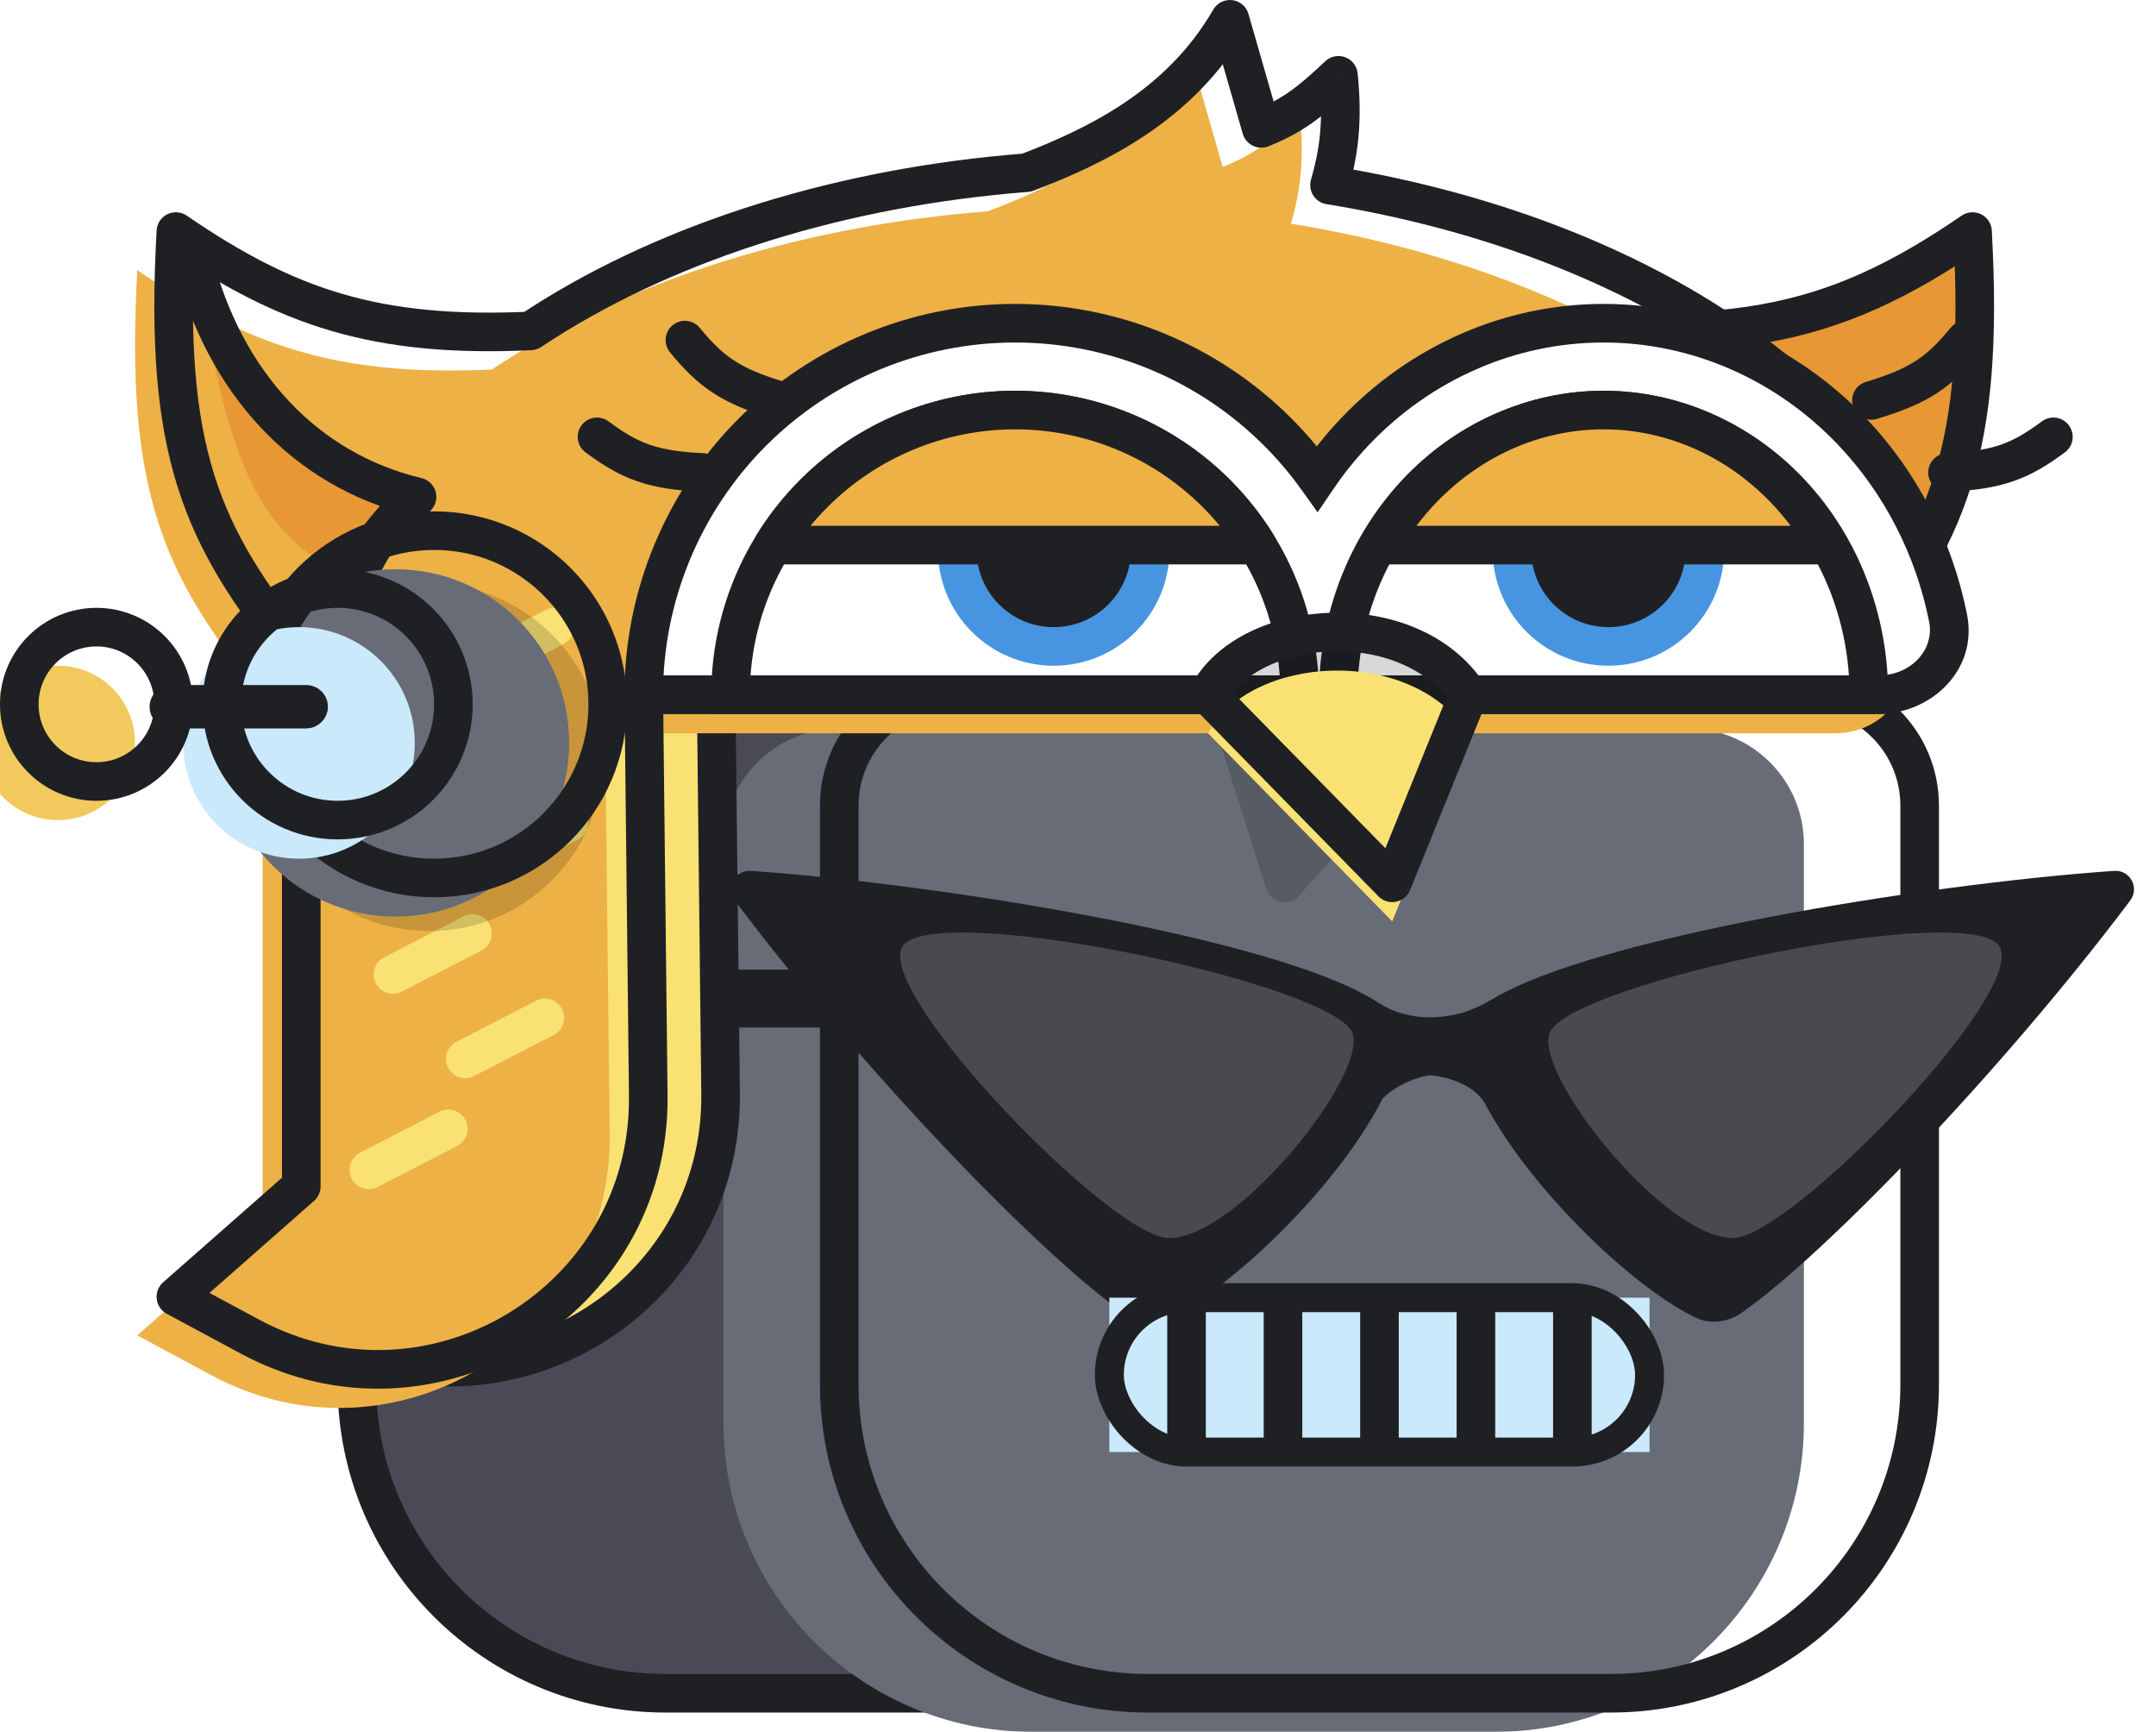
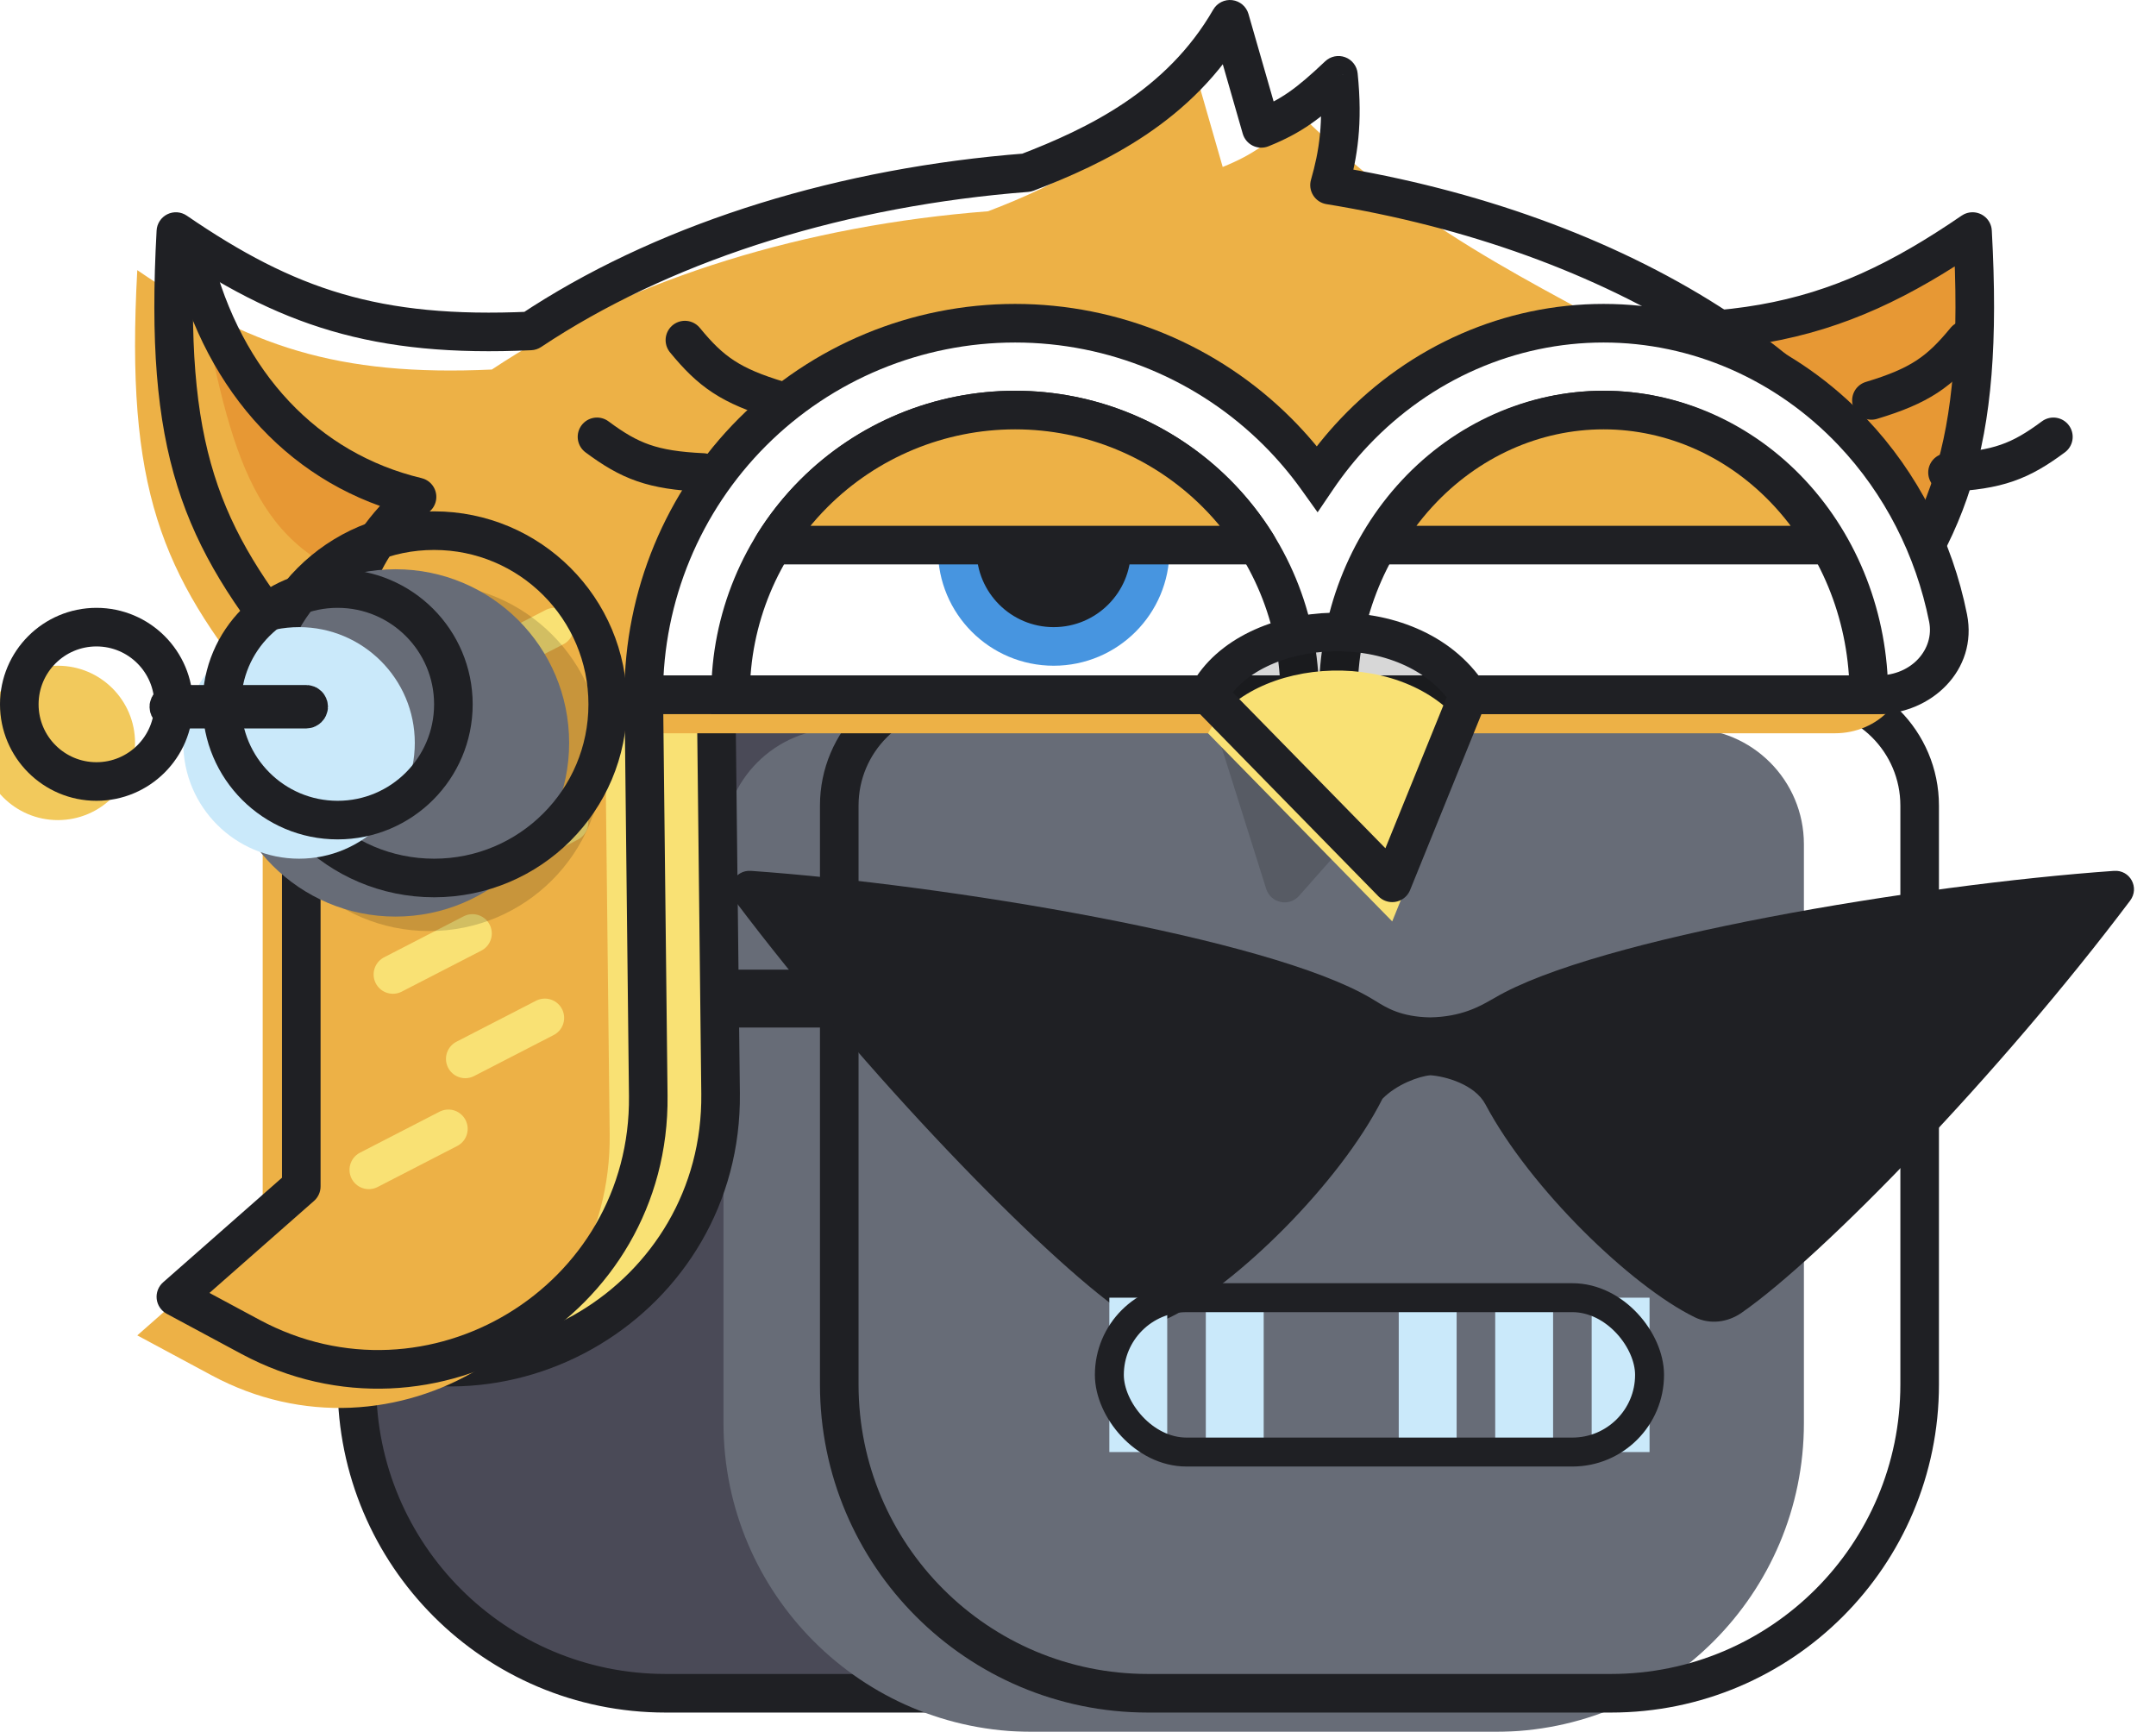
<svg xmlns="http://www.w3.org/2000/svg" width="447" height="359" viewBox="0 0 447 359" fill="none">
  <g filter="url(#filter0_ii)">
    <path d="M74 167C74 153.745 84.745 143 98 143H290C303.255 143 314 153.745 314 167V327C314 340.255 303.255 351 290 351H138C102.654 351 74 322.346 74 287V167Z" fill="#4A4A57" />
  </g>
  <path d="M74 167C74 153.745 84.745 143 98 143H290C303.255 143 314 153.745 314 167V327C314 340.255 303.255 351 290 351H138C102.654 351 74 322.346 74 287V167Z" stroke="#1F2024" stroke-width="8" />
  <g filter="url(#filter1_i)">
    <path d="M174 167C174 153.745 184.745 143 198 143H374C387.255 143 398 153.745 398 167V287C398 322.346 369.346 351 334 351H238C202.654 351 174 322.346 174 287V167Z" fill="#676C77" />
  </g>
  <path d="M174 167C174 153.745 184.745 143 198 143H374C387.255 143 398 153.745 398 167V287C398 322.346 369.346 351 334 351H238C202.654 351 174 322.346 174 287V167Z" stroke="#1F2024" stroke-width="8" />
  <g filter="url(#filter2_d)">
    <rect x="59" y="197" width="136" height="12" fill="#1F2024" />
  </g>
  <g filter="url(#filter3_d)">
    <path fill-rule="evenodd" clip-rule="evenodd" d="M236.908 268.122C220.059 256.401 183.392 218.608 156.366 182.701C154.352 180.026 156.36 176.287 159.7 176.523C200.19 179.384 267.1 190.427 288.149 202.873C288.513 203.07 288.899 203.31 289.323 203.574C291.437 204.889 294.5 206.794 300.5 206.895C306.957 206.787 310.778 204.614 313.075 203.307L313.075 203.307C313.352 203.149 313.607 203.005 313.841 202.877C334.882 190.43 401.803 179.385 442.298 176.523C445.638 176.287 447.646 180.026 445.632 182.701C418.607 218.608 381.94 256.401 365.09 268.122C362.199 270.134 358.545 270.608 355.381 269.062C342.171 262.606 321.263 242.389 311.986 224.948L311.985 224.948C309.768 220.739 303.561 219.087 300.562 218.895C298.155 219.094 293.479 220.824 290.62 223.776C281.679 241.473 260.124 262.461 246.617 269.062C243.453 270.608 239.799 270.134 236.908 268.122Z" fill="#1F2024" />
  </g>
-   <path fill-rule="evenodd" clip-rule="evenodd" d="M186.88 196.634C190.993 185.875 276.324 203.699 280.378 214.11C283.672 222.57 256.756 256.635 242.341 256.635C230.809 256.635 182.767 207.393 186.88 196.634ZM414.774 196.634C410.661 185.875 325.331 203.699 321.277 214.11C317.982 222.57 344.899 256.635 359.313 256.635C370.845 256.635 418.887 207.393 414.774 196.634Z" fill="#4A4A4E" />
  <mask id="mask0" mask-type="alpha" maskUnits="userSpaceOnUse" x="186" y="193" width="230" height="64">
    <path fill-rule="evenodd" clip-rule="evenodd" d="M186.88 196.634C190.993 185.875 276.324 203.699 280.378 214.11C283.672 222.57 256.756 256.635 242.341 256.635C230.809 256.635 182.767 207.393 186.88 196.634ZM414.774 196.634C410.661 185.875 325.331 203.699 321.277 214.11C317.982 222.57 344.899 256.635 359.313 256.635C370.845 256.635 418.887 207.393 414.774 196.634Z" fill="#4A4A4E" />
  </mask>
  <g mask="url(#mask0)">
    <path d="M427.872 185H450L412.128 265H390L427.872 185Z" fill="white" />
  </g>
-   <rect x="230" y="269" width="112" height="32" rx="16" fill="#1F2024" />
  <rect x="230" y="269" width="12" height="32" fill="#CAE9FA" />
  <rect x="250" y="269" width="12" height="32" fill="#CAE9FA" />
-   <rect x="270" y="269" width="12" height="32" fill="#CAE9FA" />
  <rect x="290" y="269" width="12" height="32" fill="#CAE9FA" />
  <rect x="310" y="269" width="12" height="32" fill="#CAE9FA" />
  <rect x="330" y="269" width="12" height="32" fill="#CAE9FA" />
  <rect x="230" y="269" width="112" height="32" rx="16" stroke="#1F2024" stroke-width="6" />
  <path d="M408.963 48C411.469 93.383 403.917 110.913 383.463 136C343.274 116.573 325.331 101.698 304.463 65.5C357.402 72.92 379.499 68.174 408.963 48Z" fill="#E79834" stroke="#1F2024" stroke-width="8" stroke-linecap="round" stroke-linejoin="round" />
  <path d="M78.463 143H148.463L149.398 226.691C149.875 269.42 104.247 296.918 66.69 276.536L52.463 268.815L78.463 245.939V143Z" fill="#F9E174" stroke="#1F2024" stroke-width="8" />
  <g filter="url(#filter4_ii)">
-     <path fill-rule="evenodd" clip-rule="evenodd" d="M212.866 35.793C227.171 30.307 244.617 22.016 255 4L261.5 26.611C267.792 24.073 271.293 21.489 277.5 15.611C278.507 25.453 277.487 31.992 275.65 38.369C305.194 43.164 332.456 52.952 354.378 66.925C380.522 83.59 397.327 105.096 402.643 128.138C404.63 136.748 397.299 144 388.463 144H233.463H133.474L134.403 227.153C134.879 269.776 89.455 297.283 51.904 277.11L36.463 268.815L62.463 245.939V144V143H62.47C62.506 140.491 62.678 137.992 62.983 135.506C62.644 135.67 62.304 135.835 61.963 136C41.509 110.913 33.957 93.383 36.463 48C59.416 63.716 77.898 70.069 109.974 68.602C110.821 68.038 111.679 67.479 112.548 66.925C139.723 49.603 175.103 38.713 212.866 35.793Z" fill="#EDB146" />
+     <path fill-rule="evenodd" clip-rule="evenodd" d="M212.866 35.793C227.171 30.307 244.617 22.016 255 4L261.5 26.611C267.792 24.073 271.293 21.489 277.5 15.611C305.194 43.164 332.456 52.952 354.378 66.925C380.522 83.59 397.327 105.096 402.643 128.138C404.63 136.748 397.299 144 388.463 144H233.463H133.474L134.403 227.153C134.879 269.776 89.455 297.283 51.904 277.11L36.463 268.815L62.463 245.939V144V143H62.47C62.506 140.491 62.678 137.992 62.983 135.506C62.644 135.67 62.304 135.835 61.963 136C41.509 110.913 33.957 93.383 36.463 48C59.416 63.716 77.898 70.069 109.974 68.602C110.821 68.038 111.679 67.479 112.548 66.925C139.723 49.603 175.103 38.713 212.866 35.793Z" fill="#EDB146" />
  </g>
  <path d="M255 4L258.844 2.895C258.401 1.352 257.078 0.224 255.485 0.029C253.891 -0.165 252.336 0.612 251.534 2.003L255 4ZM212.866 35.793L213.175 39.781C213.559 39.752 213.938 39.666 214.298 39.528L212.866 35.793ZM261.5 26.611L257.656 27.716C257.969 28.805 258.729 29.71 259.747 30.206C260.765 30.703 261.946 30.744 262.996 30.321L261.5 26.611ZM277.5 15.611L281.479 15.204C281.324 13.688 280.321 12.391 278.892 11.861C277.463 11.331 275.856 11.659 274.75 12.707L277.5 15.611ZM275.65 38.369L271.806 37.261C271.489 38.361 271.658 39.543 272.271 40.509C272.883 41.476 273.88 42.134 275.009 42.317L275.65 38.369ZM354.378 66.925L352.228 70.298L354.378 66.925ZM402.643 128.138L406.541 127.238V127.238L402.643 128.138ZM133.474 144V140C132.405 140 131.381 140.428 130.63 141.187C129.878 141.947 129.462 142.976 129.474 144.045L133.474 144ZM134.403 227.153L138.403 227.108L134.403 227.153ZM51.904 277.11L50.011 280.634H50.011L51.904 277.11ZM36.463 268.815L33.821 265.812C32.837 266.677 32.34 267.969 32.489 269.271C32.638 270.572 33.416 271.718 34.57 272.338L36.463 268.815ZM62.463 245.939L65.105 248.942C65.968 248.183 66.463 247.089 66.463 245.939H62.463ZM62.463 143V139C60.254 139 58.463 140.791 58.463 143H62.463ZM62.47 143V147C64.657 147 66.438 145.244 66.47 143.057L62.47 143ZM62.983 135.506L66.953 135.992C67.131 134.538 66.5 133.102 65.307 132.251C64.115 131.399 62.552 131.268 61.234 131.908L62.983 135.506ZM61.963 136L58.863 138.528C60.033 139.963 62.036 140.407 63.704 139.601L61.963 136ZM36.463 48L38.723 44.7C37.531 43.883 35.992 43.773 34.696 44.412C33.4 45.05 32.549 46.337 32.469 47.779L36.463 48ZM109.974 68.602L110.157 72.597C110.882 72.564 111.585 72.334 112.19 71.932L109.974 68.602ZM112.548 66.925L114.698 70.298L112.548 66.925ZM251.534 2.003C241.881 18.753 225.585 26.631 211.434 32.058L214.298 39.528C228.756 33.983 247.353 25.28 258.466 5.997L251.534 2.003ZM265.344 25.506L258.844 2.895L251.156 5.105L257.656 27.716L265.344 25.506ZM274.75 12.707C268.743 18.395 265.66 20.62 260.004 22.902L262.996 30.321C269.924 27.526 273.842 24.584 280.25 18.515L274.75 12.707ZM279.493 39.476C281.459 32.653 282.542 25.599 281.479 15.204L273.521 16.018C274.471 25.307 273.514 31.332 271.806 37.261L279.493 39.476ZM356.528 63.552C334.072 49.238 306.276 39.287 276.29 34.42L275.009 42.317C304.112 47.04 330.84 56.665 352.228 70.298L356.528 63.552ZM406.541 127.238C400.926 102.904 383.291 80.612 356.528 63.552L352.228 70.298C377.754 86.569 393.727 107.288 398.746 129.037L406.541 127.238ZM388.463 148C399.188 148 409.25 138.981 406.541 127.238L398.746 129.037C400.01 134.515 395.411 140 388.463 140V148ZM233.463 148H388.463V140H233.463V148ZM133.474 148H233.463V140H133.474V148ZM138.403 227.108L137.474 143.955L129.474 144.045L130.403 227.197L138.403 227.108ZM50.011 280.634C90.244 302.248 138.913 272.776 138.403 227.108L130.403 227.197C130.846 266.777 88.666 292.319 53.797 273.587L50.011 280.634ZM34.57 272.338L50.011 280.634L53.797 273.587L38.356 265.291L34.57 272.338ZM59.821 242.936L33.821 265.812L39.105 271.818L65.105 248.942L59.821 242.936ZM58.463 144V245.939H66.463V144H58.463ZM58.463 143V144H66.463V143H58.463ZM62.47 139H62.463V147H62.47V139ZM59.012 135.019C58.69 137.647 58.509 140.289 58.471 142.943L66.47 143.057C66.504 140.693 66.665 138.337 66.953 135.992L59.012 135.019ZM63.704 139.601C64.048 139.435 64.39 139.269 64.731 139.103L61.234 131.908C60.898 132.071 60.561 132.235 60.222 132.399L63.704 139.601ZM32.469 47.779C31.204 70.682 32.448 86.957 36.786 100.807C41.139 114.704 48.503 125.821 58.863 138.528L65.063 133.472C54.969 121.092 48.33 110.901 44.42 98.416C40.495 85.882 39.215 70.701 40.457 48.221L32.469 47.779ZM109.791 64.606C94.057 65.326 81.882 64.118 70.922 60.906C59.962 57.694 49.99 52.414 38.723 44.7L34.203 51.3C45.889 59.302 56.635 65.056 68.673 68.583C80.711 72.111 93.815 73.345 110.157 72.597L109.791 64.606ZM110.398 63.552C109.507 64.12 108.628 64.693 107.758 65.272L112.19 71.932C113.015 71.382 113.851 70.838 114.698 70.298L110.398 63.552ZM212.558 31.805C174.266 34.766 138.225 45.815 110.398 63.552L114.698 70.298C141.221 53.391 175.941 42.66 213.175 39.781L212.558 31.805Z" fill="#1F2024" />
  <path fill-rule="evenodd" clip-rule="evenodd" d="M287.463 144H210.463L133.463 144C133.463 123.578 141.575 103.993 156.016 89.553C170.456 75.112 190.041 67 210.463 67C230.885 67 250.47 75.112 264.91 89.553C267.916 92.559 270.648 95.788 273.09 99.201C275.404 95.788 277.994 92.559 280.844 89.553C294.534 75.112 313.102 67 332.463 67C351.824 67 370.392 75.112 384.082 89.553C394.163 100.186 400.991 113.61 403.89 128.103C405.624 136.768 398.299 144 389.463 144H332.463H287.463Z" fill="white" />
  <path d="M210.463 144V148V144ZM133.463 144H129.463L129.463 148H133.463L133.463 144ZM156.016 89.553L158.844 92.381L156.016 89.553ZM264.91 89.553L262.082 92.381V92.381L264.91 89.553ZM273.09 99.201L269.836 101.528L273.177 106.199L276.4 101.446L273.09 99.201ZM280.844 89.553L283.747 92.305V92.305L280.844 89.553ZM384.082 89.553L386.984 86.801L384.082 89.553ZM403.89 128.103L399.968 128.888V128.888L403.89 128.103ZM210.463 148H287.463V140H210.463V148ZM133.463 148L210.463 148V140L133.463 140L133.463 148ZM153.187 86.724C137.997 101.915 129.463 122.517 129.463 144H137.463C137.463 124.639 145.154 106.071 158.844 92.381L153.187 86.724ZM210.463 63C188.98 63 168.378 71.534 153.187 86.724L158.844 92.381C172.534 78.691 191.102 71 210.463 71V63ZM267.739 86.724C252.548 71.534 231.945 63 210.463 63V71C229.824 71 248.392 78.691 262.082 92.381L267.739 86.724ZM276.343 96.874C273.774 93.283 270.901 89.886 267.739 86.724L262.082 92.381C264.932 95.231 267.522 98.293 269.836 101.528L276.343 96.874ZM277.941 86.801C274.94 89.967 272.214 93.366 269.779 96.956L276.4 101.446C278.595 98.21 281.049 95.151 283.747 92.305L277.941 86.801ZM332.463 63C311.97 63 292.363 71.589 277.941 86.801L283.747 92.305C296.705 78.636 314.234 71 332.463 71V63ZM386.984 86.801C372.563 71.589 352.956 63 332.463 63V71C350.692 71 368.22 78.636 381.179 92.305L386.984 86.801ZM407.813 127.318C404.77 112.111 397.601 97.999 386.984 86.801L381.179 92.305C390.725 102.374 397.212 115.109 399.968 128.888L407.813 127.318ZM389.463 148C400.236 148 410.15 139.003 407.813 127.318L399.968 128.888C401.097 134.532 396.363 140 389.463 140V148ZM332.463 148H389.463V140H332.463V148ZM287.463 148H332.463V140H287.463V148Z" fill="#1F2024" />
  <path d="M269.463 144C269.463 128.352 263.247 113.345 252.182 102.281C241.118 91.216 226.111 85 210.463 85C194.815 85 179.808 91.216 168.744 102.281C157.679 113.345 151.463 128.352 151.463 144L210.463 144H269.463Z" fill="white" stroke="#1F2024" stroke-width="8" />
  <path d="M387.463 144C387.463 128.352 381.668 113.345 371.354 102.281C361.039 91.216 347.05 85 332.463 85C317.876 85 303.887 91.216 293.572 102.281C283.258 113.345 277.463 128.352 277.463 144L332.463 144H387.463Z" fill="white" stroke="#1F2024" stroke-width="8" />
  <circle cx="218.463" cy="114" r="20" fill="#1F2024" stroke="#4795E0" stroke-width="8" />
-   <circle cx="333.463" cy="114" r="20" fill="#1F2024" stroke="#4795E0" stroke-width="8" />
  <path d="M262.519 184.258L250.463 146.011C259.19 127.266 292.463 124.766 304.463 146.011L269.33 185.707C267.268 188.035 263.455 187.224 262.519 184.258Z" fill="black" fill-opacity="0.16" />
  <g filter="url(#filter5_ii)">
    <path d="M288.645 183L250.463 144.009C259.19 127.763 292.463 125.597 304.463 144.009L288.645 183Z" fill="#F9E174" />
  </g>
  <path d="M288.645 183L250.463 144.009C259.19 127.763 292.463 125.597 304.463 144.009L288.645 183Z" stroke="#1F2024" stroke-width="8" stroke-linecap="round" stroke-linejoin="round" />
  <path fill-rule="evenodd" clip-rule="evenodd" d="M260.662 113H160.263C162.646 109.141 165.484 105.54 168.743 102.281C179.808 91.216 194.815 85 210.463 85C226.11 85 241.117 91.216 252.182 102.281C255.441 105.54 258.28 109.141 260.662 113Z" fill="#EDB146" />
  <path d="M260.662 113V117C262.113 117 263.449 116.215 264.156 114.949C264.862 113.682 264.828 112.132 264.066 110.898L260.662 113ZM160.263 113L156.859 110.898C156.097 112.132 156.063 113.682 156.769 114.949C157.476 116.215 158.812 117 160.263 117V113ZM168.743 102.281L171.572 105.109L168.743 102.281ZM252.182 102.281L249.353 105.109L252.182 102.281ZM260.662 109H160.263V117H260.662V109ZM165.915 99.452C162.435 102.932 159.404 106.778 156.859 110.898L163.666 115.102C165.887 111.504 168.533 108.147 171.572 105.109L165.915 99.452ZM210.463 81C193.754 81 177.73 87.638 165.915 99.452L171.572 105.109C181.886 94.795 195.876 89 210.463 89V81ZM255.01 99.452C243.195 87.638 227.171 81 210.463 81V89C225.049 89 239.039 94.795 249.353 105.109L255.01 99.452ZM264.066 110.898C261.521 106.778 258.49 102.932 255.01 99.452L249.353 105.109C252.392 108.148 255.038 111.504 257.259 115.102L264.066 110.898Z" fill="#1F2024" />
  <path d="M86.463 103C63.463 97.5 46.463 79.5 39.963 53.5C47.084 89.762 50.369 111.269 73.963 120C75.963 115 78.963 109.5 86.463 103Z" fill="#E79834" />
  <path d="M39.963 53.5C46.463 79.5 63.463 97.5 86.463 103C78.963 109.5 75.963 115 73.963 120" stroke="#1F2024" stroke-width="8" stroke-linecap="round" stroke-linejoin="round" />
  <path fill-rule="evenodd" clip-rule="evenodd" d="M378.662 113H286.263C288.456 109.141 291.068 105.54 294.067 102.281C304.25 91.216 318.062 85 332.463 85C346.863 85 360.675 91.216 370.858 102.281C373.857 105.54 376.469 109.141 378.662 113Z" fill="#EDB146" />
  <path d="M378.662 113V117C380.087 117 381.403 116.243 382.12 115.012C382.836 113.781 382.844 112.262 382.14 111.024L378.662 113ZM286.263 113L282.785 111.024C282.081 112.262 282.089 113.781 282.805 115.012C283.522 116.243 284.839 117 286.263 117V113ZM294.067 102.281L297.011 104.989L294.067 102.281ZM370.858 102.281L373.801 99.572L370.858 102.281ZM378.662 109H286.263V117H378.662V109ZM291.124 99.572C287.914 103.06 285.124 106.908 282.785 111.024L289.74 114.976C291.787 111.374 294.222 108.02 297.011 104.989L291.124 99.572ZM332.463 81C316.889 81 302.027 87.725 291.124 99.572L297.011 104.989C306.474 94.707 319.235 89 332.463 89V81ZM373.801 99.572C362.898 87.725 348.037 81 332.463 81V89C345.69 89 358.451 94.707 367.914 104.989L373.801 99.572ZM382.14 111.024C379.801 106.908 377.011 103.06 373.801 99.572L367.914 104.989C370.703 108.02 373.138 111.374 375.185 114.976L382.14 111.024Z" fill="#1F2024" />
  <path d="M98.463 138.5L114.963 130" stroke="#F9E174" stroke-width="8" stroke-linecap="round" stroke-linejoin="round" />
  <path d="M101.463 179L117.963 170.5" stroke="#F9E174" stroke-width="8" stroke-linecap="round" stroke-linejoin="round" />
  <path d="M96.463 219.5L112.963 211" stroke="#F9E174" stroke-width="8" stroke-linecap="round" stroke-linejoin="round" />
  <path d="M78.463 161.5L94.963 153" stroke="#F9E174" stroke-width="8" stroke-linecap="round" stroke-linejoin="round" />
  <path d="M81.463 202L97.963 193.5" stroke="#F9E174" stroke-width="8" stroke-linecap="round" stroke-linejoin="round" />
  <path d="M76.463 242.5L92.963 234" stroke="#F9E174" stroke-width="8" stroke-linecap="round" stroke-linejoin="round" />
  <circle cx="89" cy="157" r="36" fill="black" fill-opacity="0.16" />
  <g filter="url(#filter6_ii)">
    <circle cx="90" cy="146" r="36" fill="#676C77" />
  </g>
  <circle cx="90" cy="146" r="36" stroke="#1F2024" stroke-width="8" />
  <g filter="url(#filter7_ii)">
    <circle cx="70" cy="146" r="24" fill="#CAE9FA" />
  </g>
  <circle cx="70" cy="146" r="24" stroke="#1F2024" stroke-width="8" />
  <rect x="35" y="147" width="1" height="29" rx="0.5" transform="rotate(-90 35 147)" fill="#4795E0" stroke="#1F2024" stroke-width="8" />
  <g filter="url(#filter8_ii)">
    <circle cx="20" cy="146" r="16" transform="rotate(-90 20 146)" fill="#F2C95C" />
  </g>
  <circle cx="20" cy="146" r="16" transform="rotate(-90 20 146)" stroke="#1F2024" stroke-width="8" />
  <path d="M142 70.5C147.392 77.078 151.451 79.977 161.5 83" stroke="#1F2024" stroke-width="8" stroke-linecap="round" stroke-linejoin="round" />
  <path d="M123.774 90.555C130.603 95.627 135.244 97.453 145.726 97.945" stroke="#1F2024" stroke-width="8" stroke-linecap="round" stroke-linejoin="round" />
  <path d="M407.5 70.5C402.108 77.078 398.049 79.977 388 83" stroke="#1F2024" stroke-width="8" stroke-linecap="round" stroke-linejoin="round" />
  <path d="M425.726 90.555C418.897 95.627 414.256 97.453 403.774 97.945" stroke="#1F2024" stroke-width="8" stroke-linecap="round" stroke-linejoin="round" />
  <defs>
    <filter id="filter0_ii" x="70" y="139" width="248" height="216" filterUnits="userSpaceOnUse" color-interpolation-filters="sRGB">
      <feFlood flood-opacity="0" result="BackgroundImageFix" />
      <feBlend mode="normal" in="SourceGraphic" in2="BackgroundImageFix" result="shape" />
      <feColorMatrix in="SourceAlpha" type="matrix" values="0 0 0 0 0 0 0 0 0 0 0 0 0 0 0 0 0 0 127 0" result="hardAlpha" />
      <feOffset dy="-16" />
      <feComposite in2="hardAlpha" operator="arithmetic" k2="-1" k3="1" />
      <feColorMatrix type="matrix" values="0 0 0 0 0 0 0 0 0 0 0 0 0 0 0 0 0 0 0.25 0" />
      <feBlend mode="normal" in2="shape" result="effect1_innerShadow" />
      <feColorMatrix in="SourceAlpha" type="matrix" values="0 0 0 0 0 0 0 0 0 0 0 0 0 0 0 0 0 0 127 0" result="hardAlpha" />
      <feOffset dy="16" />
      <feComposite in2="hardAlpha" operator="arithmetic" k2="-1" k3="1" />
      <feColorMatrix type="matrix" values="0 0 0 0 1 0 0 0 0 1 0 0 0 0 1 0 0 0 0.25 0" />
      <feBlend mode="normal" in2="effect1_innerShadow" result="effect2_innerShadow" />
    </filter>
    <filter id="filter1_i" x="170" y="139" width="232" height="216" filterUnits="userSpaceOnUse" color-interpolation-filters="sRGB">
      <feFlood flood-opacity="0" result="BackgroundImageFix" />
      <feBlend mode="normal" in="SourceGraphic" in2="BackgroundImageFix" result="shape" />
      <feColorMatrix in="SourceAlpha" type="matrix" values="0 0 0 0 0 0 0 0 0 0 0 0 0 0 0 0 0 0 127 0" result="hardAlpha" />
      <feOffset dx="-24" dy="8" />
      <feComposite in2="hardAlpha" operator="arithmetic" k2="-1" k3="1" />
      <feColorMatrix type="matrix" values="0 0 0 0 1 0 0 0 0 1 0 0 0 0 1 0 0 0 0.25 0" />
      <feBlend mode="normal" in2="shape" result="effect1_innerShadow" />
    </filter>
    <filter id="filter2_d" x="55" y="197" width="140" height="16" filterUnits="userSpaceOnUse" color-interpolation-filters="sRGB">
      <feFlood flood-opacity="0" result="BackgroundImageFix" />
      <feColorMatrix in="SourceAlpha" type="matrix" values="0 0 0 0 0 0 0 0 0 0 0 0 0 0 0 0 0 0 127 0" result="hardAlpha" />
      <feOffset dx="-4" dy="4" />
      <feColorMatrix type="matrix" values="0 0 0 0 0 0 0 0 0 0 0 0 0 0 0 0 0 0 0.25 0" />
      <feBlend mode="normal" in2="BackgroundImageFix" result="effect1_dropShadow" />
      <feBlend mode="normal" in="SourceGraphic" in2="effect1_dropShadow" result="shape" />
    </filter>
    <filter id="filter3_d" x="151.561" y="176.512" width="294.876" height="97.466" filterUnits="userSpaceOnUse" color-interpolation-filters="sRGB">
      <feFlood flood-opacity="0" result="BackgroundImageFix" />
      <feColorMatrix in="SourceAlpha" type="matrix" values="0 0 0 0 0 0 0 0 0 0 0 0 0 0 0 0 0 0 127 0" result="hardAlpha" />
      <feOffset dx="-4" dy="4" />
      <feColorMatrix type="matrix" values="0 0 0 0 0 0 0 0 0 0 0 0 0 0 0 0 0 0 0.25 0" />
      <feBlend mode="normal" in2="BackgroundImageFix" result="effect1_dropShadow" />
      <feBlend mode="normal" in="SourceGraphic" in2="effect1_dropShadow" result="shape" />
    </filter>
    <filter id="filter4_ii" x="32" y="-0" width="374.988" height="287.865" filterUnits="userSpaceOnUse" color-interpolation-filters="sRGB">
      <feFlood flood-opacity="0" result="BackgroundImageFix" />
      <feBlend mode="normal" in="SourceGraphic" in2="BackgroundImageFix" result="shape" />
      <feColorMatrix in="SourceAlpha" type="matrix" values="0 0 0 0 0 0 0 0 0 0 0 0 0 0 0 0 0 0 127 0" result="hardAlpha" />
      <feOffset dx="16" />
      <feComposite in2="hardAlpha" operator="arithmetic" k2="-1" k3="1" />
      <feColorMatrix type="matrix" values="0 0 0 0 0 0 0 0 0 0 0 0 0 0 0 0 0 0 0.25 0" />
      <feBlend mode="normal" in2="shape" result="effect1_innerShadow" />
      <feColorMatrix in="SourceAlpha" type="matrix" values="0 0 0 0 0 0 0 0 0 0 0 0 0 0 0 0 0 0 127 0" result="hardAlpha" />
      <feOffset dx="-24" dy="8" />
      <feComposite in2="hardAlpha" operator="arithmetic" k2="-1" k3="1" />
      <feColorMatrix type="matrix" values="0 0 0 0 1 0 0 0 0 1 0 0 0 0 1 0 0 0 0.25 0" />
      <feBlend mode="normal" in2="effect1_innerShadow" result="effect2_innerShadow" />
    </filter>
    <filter id="filter5_ii" x="246.463" y="127" width="62" height="60" filterUnits="userSpaceOnUse" color-interpolation-filters="sRGB">
      <feFlood flood-opacity="0" result="BackgroundImageFix" />
      <feBlend mode="normal" in="SourceGraphic" in2="BackgroundImageFix" result="shape" />
      <feColorMatrix in="SourceAlpha" type="matrix" values="0 0 0 0 0 0 0 0 0 0 0 0 0 0 0 0 0 0 127 0" result="hardAlpha" />
      <feOffset dx="16" />
      <feComposite in2="hardAlpha" operator="arithmetic" k2="-1" k3="1" />
      <feColorMatrix type="matrix" values="0 0 0 0 0 0 0 0 0 0 0 0 0 0 0 0 0 0 0.25 0" />
      <feBlend mode="normal" in2="shape" result="effect1_innerShadow" />
      <feColorMatrix in="SourceAlpha" type="matrix" values="0 0 0 0 0 0 0 0 0 0 0 0 0 0 0 0 0 0 127 0" result="hardAlpha" />
      <feOffset dx="-16" dy="8" />
      <feComposite in2="hardAlpha" operator="arithmetic" k2="-1" k3="1" />
      <feColorMatrix type="matrix" values="0 0 0 0 1 0 0 0 0 1 0 0 0 0 1 0 0 0 0.25 0" />
      <feBlend mode="normal" in2="effect1_innerShadow" result="effect2_innerShadow" />
    </filter>
    <filter id="filter6_ii" x="50" y="106" width="80" height="80" filterUnits="userSpaceOnUse" color-interpolation-filters="sRGB">
      <feFlood flood-opacity="0" result="BackgroundImageFix" />
      <feBlend mode="normal" in="SourceGraphic" in2="BackgroundImageFix" result="shape" />
      <feColorMatrix in="SourceAlpha" type="matrix" values="0 0 0 0 0 0 0 0 0 0 0 0 0 0 0 0 0 0 127 0" result="hardAlpha" />
      <feOffset dx="16" />
      <feComposite in2="hardAlpha" operator="arithmetic" k2="-1" k3="1" />
      <feColorMatrix type="matrix" values="0 0 0 0 0 0 0 0 0 0 0 0 0 0 0 0 0 0 0.25 0" />
      <feBlend mode="normal" in2="shape" result="effect1_innerShadow" />
      <feColorMatrix in="SourceAlpha" type="matrix" values="0 0 0 0 0 0 0 0 0 0 0 0 0 0 0 0 0 0 127 0" result="hardAlpha" />
      <feOffset dx="-24" dy="8" />
      <feComposite in2="hardAlpha" operator="arithmetic" k2="-1" k3="1" />
      <feColorMatrix type="matrix" values="0 0 0 0 1 0 0 0 0 1 0 0 0 0 1 0 0 0 0.25 0" />
      <feBlend mode="normal" in2="effect1_innerShadow" result="effect2_innerShadow" />
    </filter>
    <filter id="filter7_ii" x="42" y="118" width="56" height="56" filterUnits="userSpaceOnUse" color-interpolation-filters="sRGB">
      <feFlood flood-opacity="0" result="BackgroundImageFix" />
      <feBlend mode="normal" in="SourceGraphic" in2="BackgroundImageFix" result="shape" />
      <feColorMatrix in="SourceAlpha" type="matrix" values="0 0 0 0 0 0 0 0 0 0 0 0 0 0 0 0 0 0 127 0" result="hardAlpha" />
      <feOffset dx="16" />
      <feComposite in2="hardAlpha" operator="arithmetic" k2="-1" k3="1" />
      <feColorMatrix type="matrix" values="0 0 0 0 0 0 0 0 0 0 0 0 0 0 0 0 0 0 0.25 0" />
      <feBlend mode="normal" in2="shape" result="effect1_innerShadow" />
      <feColorMatrix in="SourceAlpha" type="matrix" values="0 0 0 0 0 0 0 0 0 0 0 0 0 0 0 0 0 0 127 0" result="hardAlpha" />
      <feOffset dx="-24" dy="8" />
      <feComposite in2="hardAlpha" operator="arithmetic" k2="-1" k3="1" />
      <feColorMatrix type="matrix" values="0 0 0 0 1 0 0 0 0 1 0 0 0 0 1 0 0 0 0.25 0" />
      <feBlend mode="normal" in2="effect1_innerShadow" result="effect2_innerShadow" />
    </filter>
    <filter id="filter8_ii" x="0" y="126" width="40" height="40" filterUnits="userSpaceOnUse" color-interpolation-filters="sRGB">
      <feFlood flood-opacity="0" result="BackgroundImageFix" />
      <feBlend mode="normal" in="SourceGraphic" in2="BackgroundImageFix" result="shape" />
      <feColorMatrix in="SourceAlpha" type="matrix" values="0 0 0 0 0 0 0 0 0 0 0 0 0 0 0 0 0 0 127 0" result="hardAlpha" />
      <feOffset dx="16" />
      <feComposite in2="hardAlpha" operator="arithmetic" k2="-1" k3="1" />
      <feColorMatrix type="matrix" values="0 0 0 0 0 0 0 0 0 0 0 0 0 0 0 0 0 0 0.25 0" />
      <feBlend mode="normal" in2="shape" result="effect1_innerShadow" />
      <feColorMatrix in="SourceAlpha" type="matrix" values="0 0 0 0 0 0 0 0 0 0 0 0 0 0 0 0 0 0 127 0" result="hardAlpha" />
      <feOffset dx="-24" dy="8" />
      <feComposite in2="hardAlpha" operator="arithmetic" k2="-1" k3="1" />
      <feColorMatrix type="matrix" values="0 0 0 0 1 0 0 0 0 1 0 0 0 0 1 0 0 0 0.25 0" />
      <feBlend mode="normal" in2="effect1_innerShadow" result="effect2_innerShadow" />
    </filter>
  </defs>
</svg>